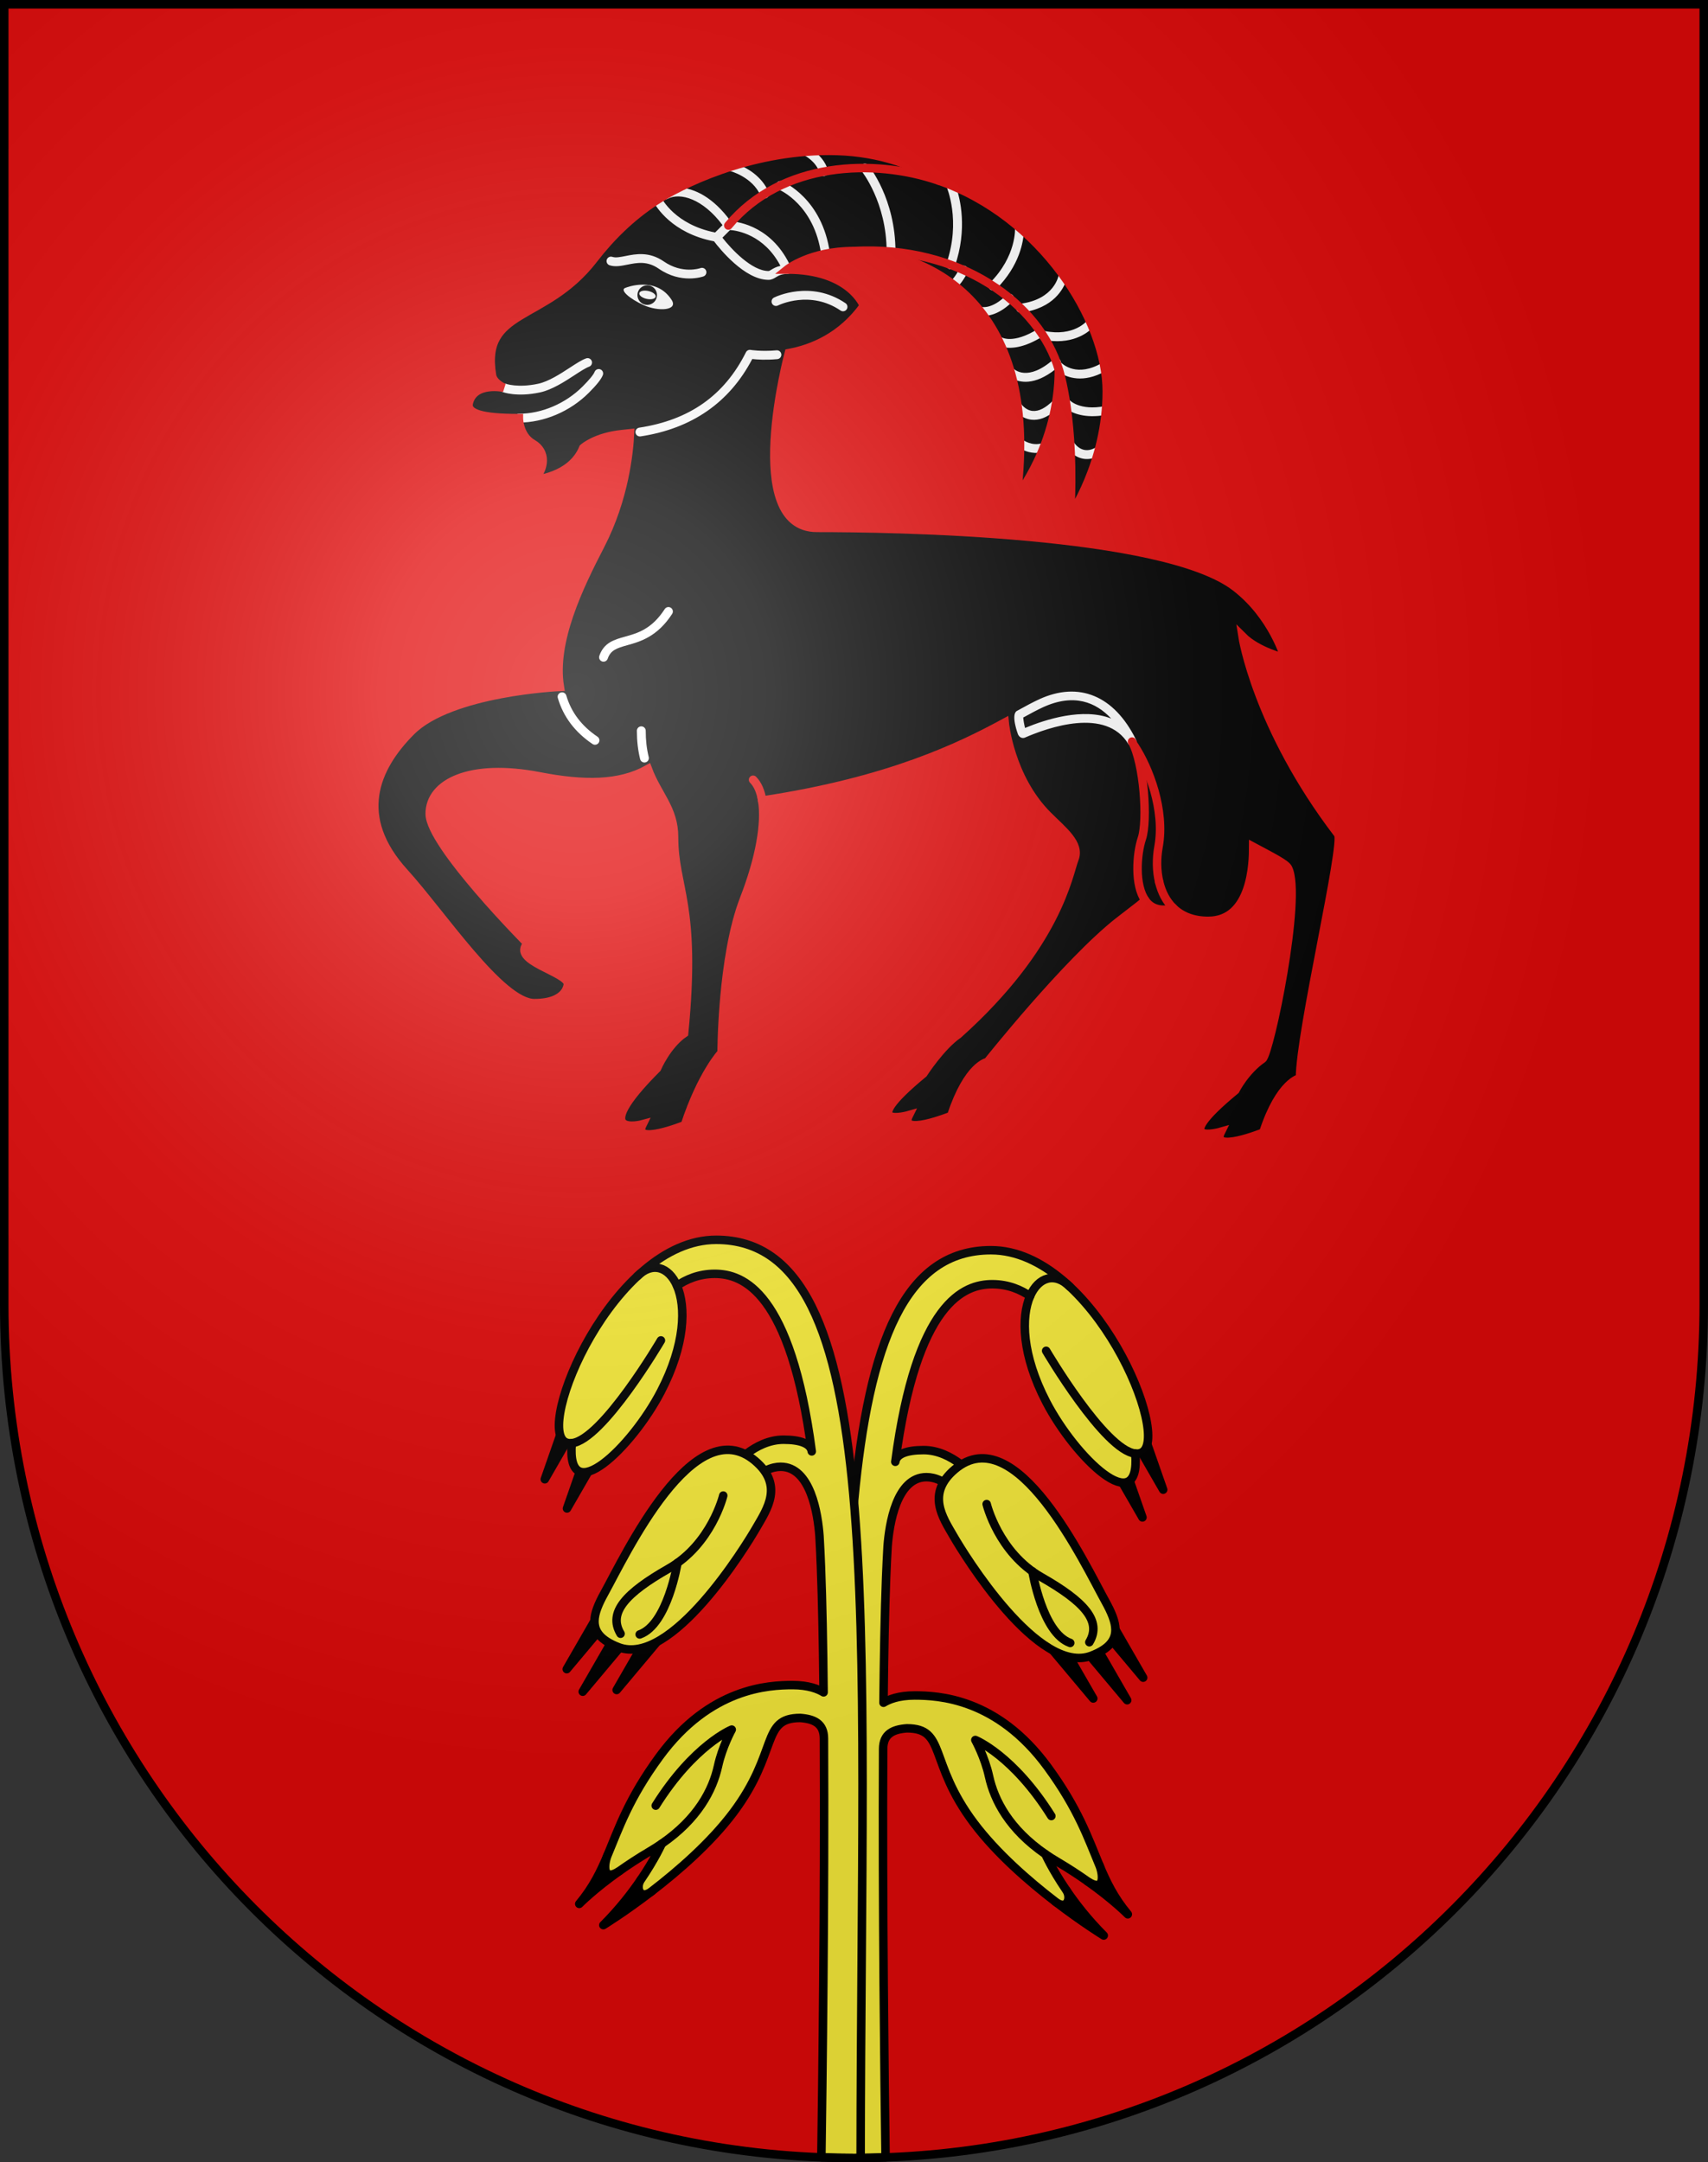
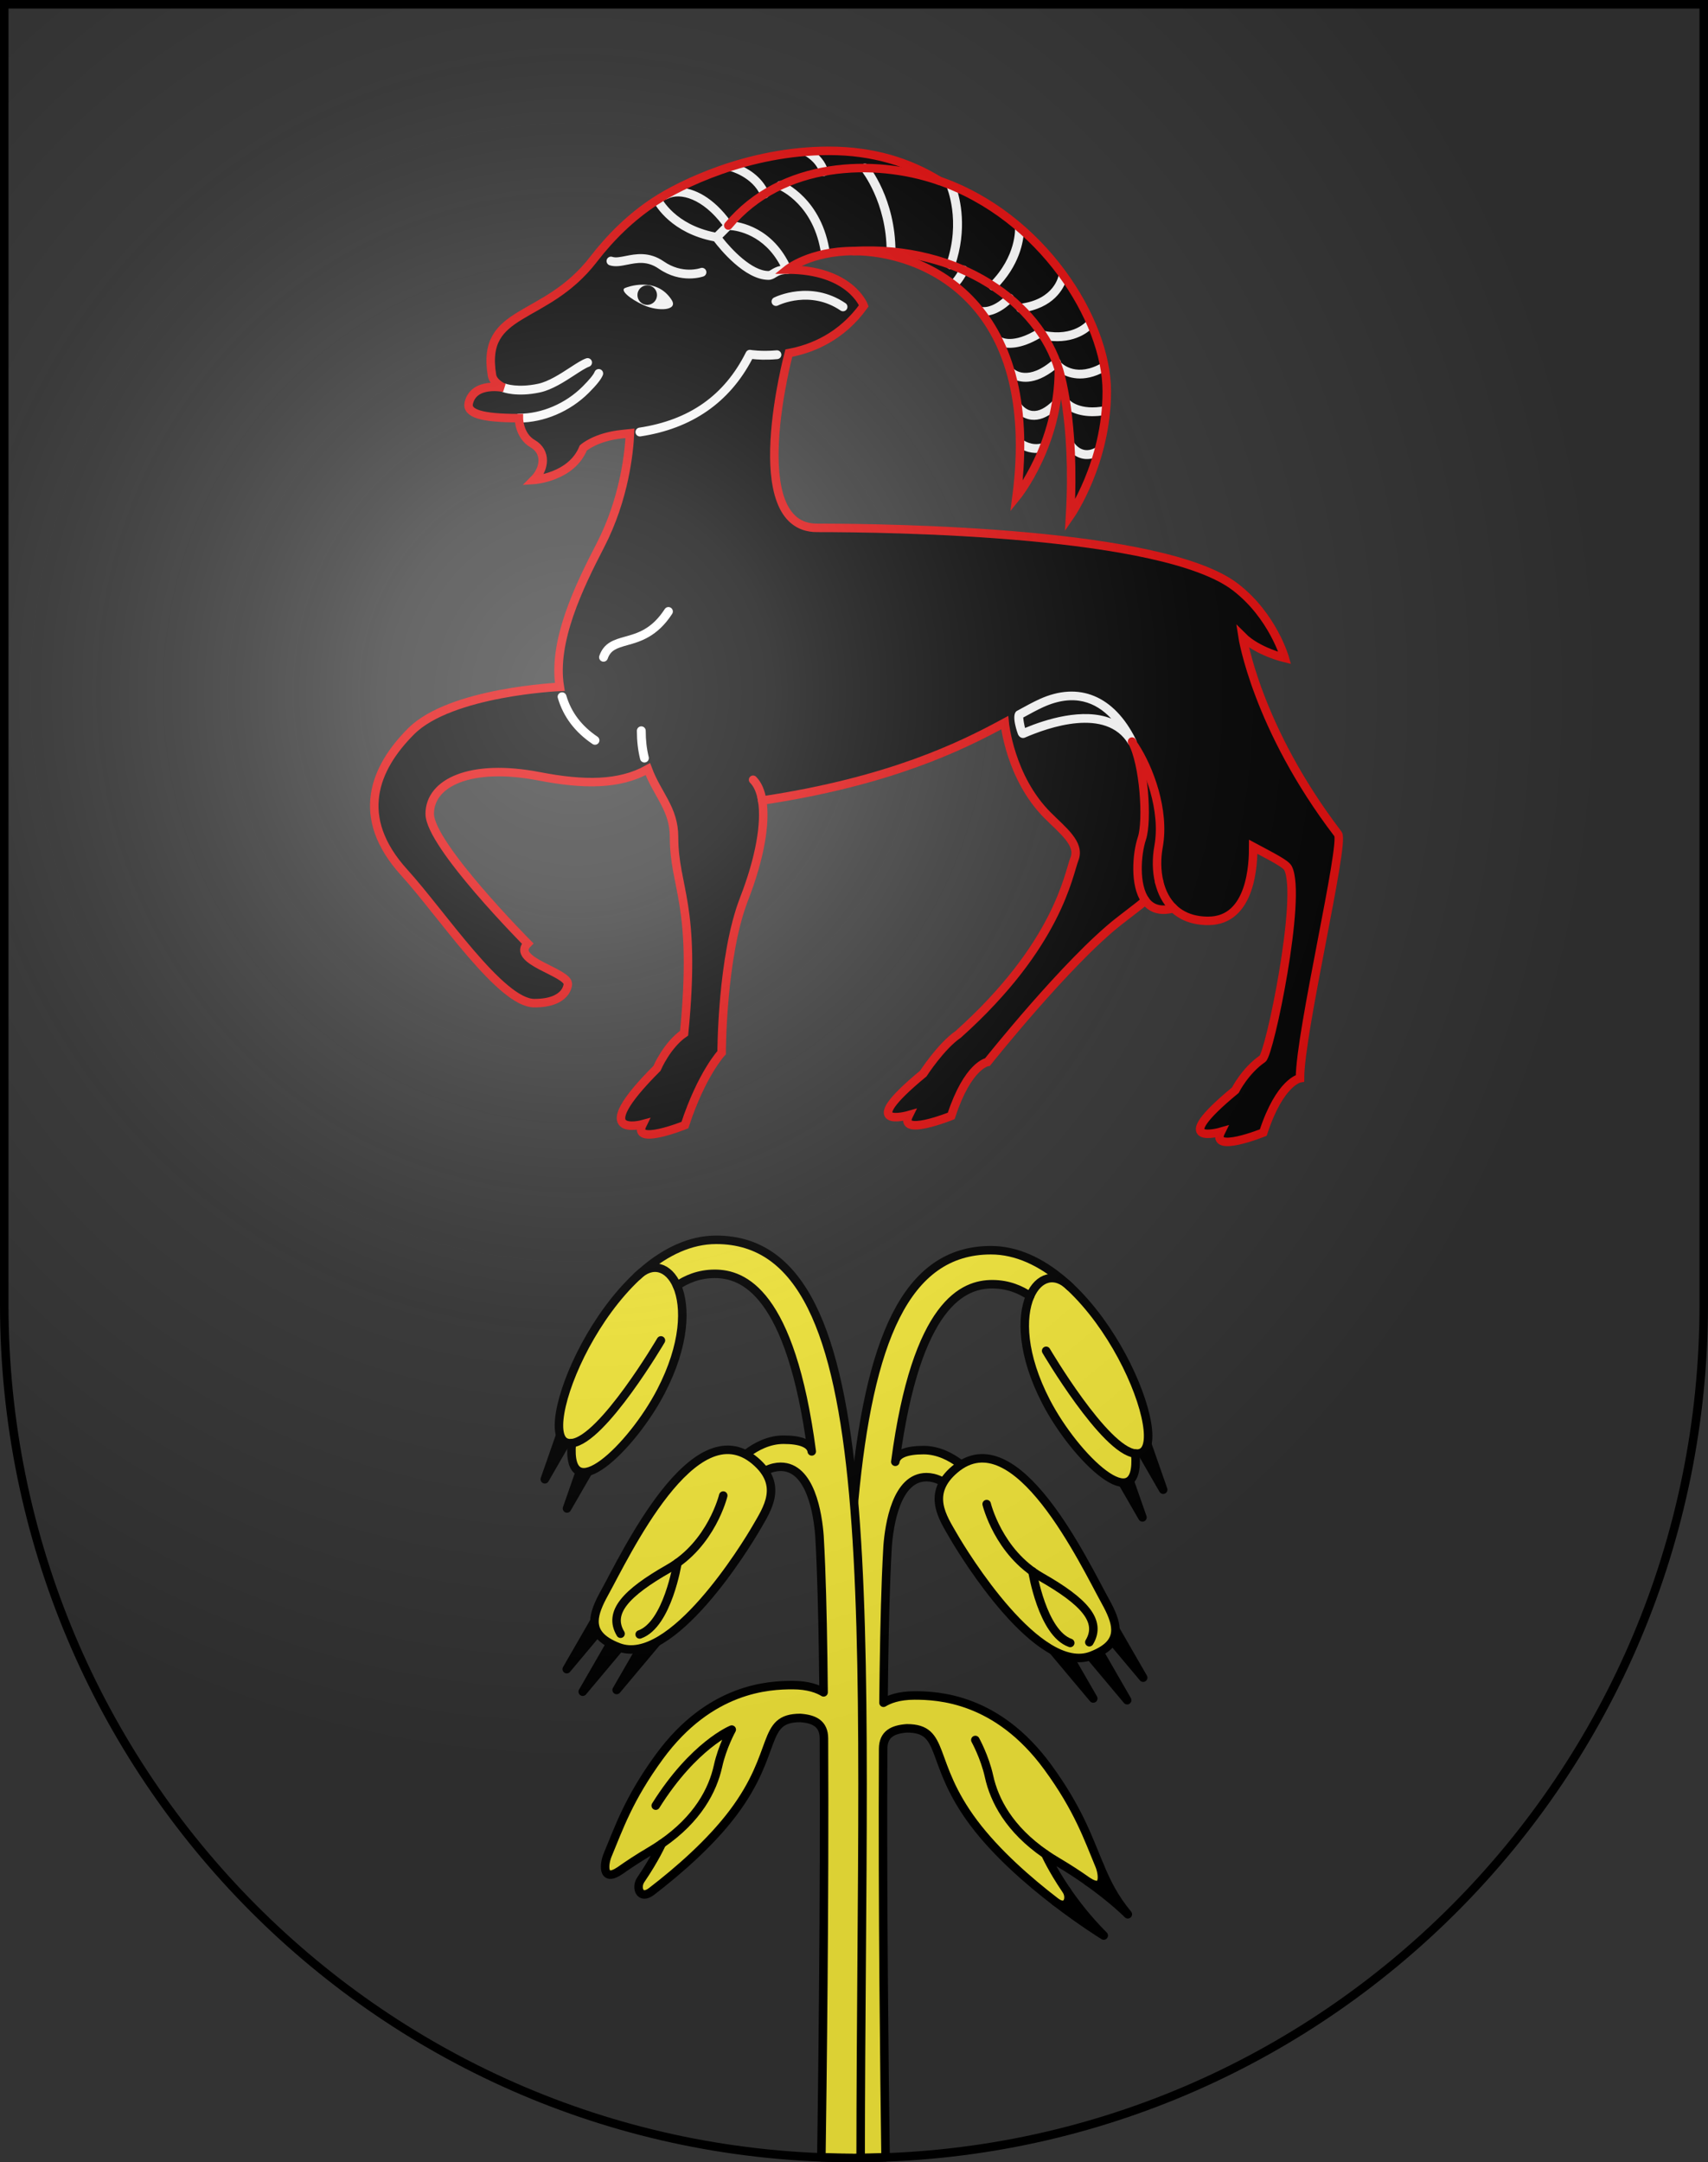
<svg xmlns="http://www.w3.org/2000/svg" xmlns:ns1="http://sodipodi.sourceforge.net/DTD/sodipodi-0.dtd" xmlns:ns2="http://www.inkscape.org/namespaces/inkscape" xmlns:xlink="http://www.w3.org/1999/xlink" height="763" width="603" version="1.0" id="svg20" ns1:version="0.32" ns2:version="0.46" ns1:docname="Bidogno-coat_of_arms.svg" ns1:docbase="C:\Documents and Settings\Steve\Bureau\Blason Villages Suisse pour Wikipédia (par Delta-9)" ns2:output_extension="org.inkscape.output.svg.inkscape">
  <rect width="100%" height="100%" fill="#333333" stroke="none" />
  <defs id="defs29">
    <ns2:perspective ns1:type="inkscape:persp3d" ns2:vp_x="0 : 381.5 : 1" ns2:vp_y="0 : 1000 : 0" ns2:vp_z="603 : 381.5 : 1" ns2:persp3d-origin="301.5 : 254.33333 : 1" id="perspective28" />
    <linearGradient id="linearGradient2893">
      <stop style="stop-color:#ffffff;stop-opacity:0.314;" offset="0" id="stop2895" />
      <stop id="stop2897" offset="0.19" style="stop-color:#ffffff;stop-opacity:0.251;" />
      <stop style="stop-color:#6b6b6b;stop-opacity:0.125;" offset="0.6" id="stop2901" />
      <stop style="stop-color:#000000;stop-opacity:0.125;" offset="1" id="stop2899" />
    </linearGradient>
    <linearGradient id="linearGradient2955">
      <stop style="stop-color:white;stop-opacity:0;" offset="0" id="stop2965" />
      <stop style="stop-color:black;stop-opacity:0.646;" offset="1" id="stop2959" />
    </linearGradient>
    <radialGradient ns2:collect="always" xlink:href="#linearGradient2893" id="radialGradient3236" gradientUnits="userSpaceOnUse" gradientTransform="matrix(1.215,1.531577e-24,1.464684e-23,1.267,-839.192,-490.489)" cx="858.042" cy="579.933" fx="858.042" fy="579.933" r="300" />
    <ns2:perspective id="perspective2623" ns2:persp3d-origin="306 : 264 : 1" ns2:vp_z="612 : 396 : 1" ns2:vp_y="0 : 1000 : 0" ns2:vp_x="0 : 396 : 1" ns1:type="inkscape:persp3d" />
  </defs>
  <ns1:namedview ns2:window-height="691" ns2:window-width="939" ns2:pageshadow="2" ns2:pageopacity="0.0" guidetolerance="10.0" gridtolerance="10.0" objecttolerance="10.0" borderopacity="1.0" bordercolor="#666666" pagecolor="#ffffff" id="base" ns2:zoom="0.47556401" ns2:cx="325.16414" ns2:cy="387.10017" ns2:window-x="78" ns2:window-y="51" ns2:current-layer="layer2" showgrid="false" showguides="true" ns2:guide-bbox="true">
    <ns1:guide orientation="horizontal" position="761.5" id="guide1885" />
    <ns1:guide orientation="vertical" position="1.5" id="guide1887" />
    <ns1:guide orientation="horizontal" position="1.5" id="guide1889" />
    <ns1:guide orientation="vertical" position="601.5" id="guide1891" />
    <ns1:guide orientation="vertical" position="301.501" id="guide1893" />
  </ns1:namedview>
  <desc id="desc22">Coat of Arms of Canton of Freiburg (Fribourg)</desc>
  <g ns2:groupmode="layer" id="layer1" ns2:label="Fond écu" style="opacity:1" ns1:insensitive="true">
-     <path id="path1899" d="M 1.5,1.5 L 1.5,460.368 C 1.5,626.678 135.815,761.5 301.5,761.5 C 467.185,761.5 601.5,626.678 601.5,460.368 L 601.5,1.5 L 1.5,1.5 z " style="fill:#e20909;fill-opacity:1" />
-   </g>
+     </g>
  <g ns2:groupmode="layer" id="layer2" ns2:label="Meubles" style="opacity:1" ns1:insensitive="true">
    <path id="path2542" d="M 192.337,522 L 199.837,509 L 199.837,505.5 L 197.775,506.438 L 192.337,522 z M 205.61,516.738 L 200.172,532.301 L 207.672,519.301 L 207.672,515.801 L 205.61,516.738 z" style="stroke:#000000;stroke-width:3;stroke-linecap:round;stroke-linejoin:round" />
    <path id="path2544" d="M 405.217,510.105 L 403.155,509.167 L 403.155,512.667 L 410.655,525.667 L 405.217,510.105 z M 395.837,518.952 L 395.837,522.452 L 403.337,535.452 L 397.899,519.889 L 395.837,518.952 z" style="stroke:#000000;stroke-width:3;stroke-linecap:round;stroke-linejoin:round" />
    <path id="path2546" d="M 209.879,572.021 L 200.087,589 L 214.337,572.021 L 209.879,572.021 z M 215.524,579.978 L 205.732,596.957 L 219.982,579.978 L 215.524,579.978 z M 227.498,579.375 L 217.706,596.354 L 231.956,579.375 L 227.498,579.375 z" style="stroke:#000000;stroke-width:3;stroke-linecap:round;stroke-linejoin:round" />
    <path id="path2548" d="M 389.337,575.021 L 403.587,592 L 393.795,575.021 L 389.337,575.021 z M 383.691,582.978 L 397.941,599.957 L 388.149,582.978 L 383.691,582.978 z M 371.718,582.375 L 385.968,599.354 L 376.176,582.375 L 371.718,582.375 z" style="stroke:#000000;stroke-width:3;stroke-linecap:round;stroke-linejoin:round" />
-     <path id="path2550" d="M 226.255,663.284 C 226.259,663.278 226.261,663.273 226.265,663.267 C 222.997,668.069 218.606,673.73 213.004,679.332 C 213.004,679.332 220.555,674.706 230.111,667.365 C 225.866,670.688 224.347,666 226.255,663.284 z M 218.814,660.135 C 212.385,664.436 213.236,657.547 214.572,654.459 C 214.573,654.457 214.573,654.454 214.574,654.452 C 212.066,660.447 209.395,665.963 204.503,671.833 C 204.503,671.833 209.581,666.661 218.817,660.133 C 218.817,660.133 218.816,660.134 218.814,660.135 z" style="stroke:#000000;stroke-width:3;stroke-linecap:round;stroke-linejoin:round" />
    <path id="path2552" d="M 372.563,671.032 C 382.12,678.373 389.67,682.999 389.67,682.999 C 384.067,677.396 379.676,671.735 376.408,666.934 C 376.412,666.94 376.415,666.945 376.419,666.951 C 378.327,669.666 376.808,674.354 372.563,671.032 z M 383.855,663.799 C 393.091,670.327 398.169,675.499 398.169,675.499 C 393.276,669.629 390.606,664.113 388.098,658.118 C 388.099,658.12 388.1,658.123 388.101,658.125 C 389.436,661.213 390.288,668.102 383.859,663.801 C 383.857,663.8 383.856,663.799 383.855,663.799 z" style="stroke:#000000;stroke-width:3;stroke-linecap:round;stroke-linejoin:round" />
    <path id="path2556" d="M 349.837,441.168 C 289.305,441.168 298.524,570.631 298.829,761.466 C 299.72,761.474 300.607,761.5 301.5,761.5 C 305.233,761.5 308.944,761.407 312.645,761.271 C 312.27,734.576 311.503,671.229 311.789,617.161 C 311.792,611.846 315.276,610.245 320.167,609.885 C 334.12,609.896 327.678,621.842 343.838,643.332 C 351.85,653.987 363.175,663.82 372.564,671.032 C 376.809,674.354 378.329,669.666 376.42,666.95 C 376.416,666.944 376.413,666.939 376.409,666.933 C 371.414,659.593 369.051,654.266 369.051,654.266 C 370.396,655.194 371.822,656.106 373.338,656.998 C 377.279,659.321 380.795,661.634 383.857,663.798 C 383.858,663.798 383.859,663.799 383.861,663.8 C 390.29,668.101 389.438,661.212 388.103,658.124 C 388.102,658.122 388.101,658.119 388.1,658.117 C 384.2,648.794 380.692,638.308 369.838,623.498 C 352.005,599.164 331.171,598.29 322.838,598.29 L 322.836,598.292 C 317.286,598.292 313.849,599.669 311.911,600.855 C 312.078,584.146 312.371,568.898 312.838,556.667 C 312.983,552.866 313.16,549.219 313.363,545.689 C 313.93,538.002 316.463,521.257 327.075,521.257 C 330.098,521.257 333.663,522.616 337.838,526.791 L 344.004,521.333 C 344.004,521.333 336.422,511.707 326.046,511.707 C 320.17,511.707 316.485,513.05 316.086,515.832 C 323.544,459.443 340.36,453.166 350.338,453.166 C 356.075,453.166 360.556,455.218 363.669,457.365 C 360.447,464.778 360.765,478.148 369.338,494.666 C 379.588,514.416 402.776,536.674 400.814,512.921 C 401.536,512.994 402.213,512.916 402.838,512.666 C 413.998,508.203 386.337,441.168 349.837,441.168 z" style="fill:#fcef3c;stroke:#000000;stroke-width:3;stroke-linecap:round;stroke-linejoin:round" />
    <path id="path2558" d="M 252.837,437.5 C 216.337,437.5 188.676,504.535 199.837,509 C 200.462,509.25 201.14,509.328 201.861,509.255 C 199.899,533.008 223.087,510.75 233.337,491 C 241.91,474.482 242.228,461.112 239.005,453.699 C 242.119,451.552 246.599,449.5 252.337,449.5 C 262.314,449.5 279.13,455.777 286.588,512.166 C 286.189,509.384 282.504,508.041 276.629,508.041 C 266.253,508.041 258.671,517.667 258.671,517.667 L 264.838,523.125 C 269.013,518.95 272.577,517.591 275.601,517.591 C 286.213,517.591 288.745,534.336 289.313,542.023 C 289.516,545.552 289.693,549.2 289.838,553.001 C 290.305,565.231 290.597,580.48 290.764,597.189 C 288.827,596.003 285.388,594.626 279.838,594.626 C 271.505,594.626 250.671,595.5 232.838,619.834 C 221.984,634.645 218.477,645.13 214.576,654.453 C 214.575,654.455 214.575,654.458 214.574,654.46 C 213.239,657.548 212.387,664.437 218.816,660.136 C 218.817,660.135 218.818,660.134 218.82,660.134 C 221.881,657.97 225.397,655.657 229.339,653.334 C 230.854,652.441 232.281,651.529 233.626,650.602 C 233.626,650.602 231.263,655.929 226.267,663.269 C 226.263,663.275 226.261,663.28 226.257,663.286 C 224.349,666.002 225.868,670.69 230.113,667.368 C 239.502,660.156 250.827,650.323 258.839,639.668 C 275.006,618.168 268.55,606.221 282.527,606.221 C 287.408,606.583 290.883,608.187 290.887,613.495 C 291.186,670.22 290.328,737.147 289.979,761.26 C 293.804,761.405 297.642,761.502 301.502,761.502 C 302.285,761.502 303.062,761.479 303.843,761.473 C 304.031,568.632 313.755,437.5 252.837,437.5 z" style="fill:#fcef3c;stroke:#000000;stroke-width:3;stroke-linecap:round;stroke-linejoin:round" />
    <path id="path2560" d="M 266.587,515.5 C 276.698,524.076 270.837,532.5 267.087,539 C 263.337,545.5 237.006,588.463 218.337,581.25 C 212.1,578.84 209.827,575.769 209.879,572.021 C 209.919,569.16 211.315,565.904 213.337,562.25 C 220.814,548.737 244.978,497.171 266.587,515.5 z" style="fill:#fcef3c;stroke:#000000;stroke-width:3;stroke-linecap:round;stroke-linejoin:round" />
    <path id="path2562" d="M 337.087,518.5 C 326.976,527.076 332.837,535.5 336.587,542 C 340.337,548.5 366.668,591.463 385.337,584.25 C 391.574,581.84 393.847,578.769 393.795,575.021 C 393.755,572.16 392.358,568.904 390.337,565.25 C 382.859,551.737 358.695,500.171 337.087,518.5 z" style="fill:#fcef3c;stroke:#000000;stroke-width:3;stroke-linecap:round;stroke-linejoin:round" />
    <path id="path2566" d="M 201.861,509.255 C 212.683,508.156 233.337,473 233.337,473" style="fill:none;stroke:#000000;stroke-width:3;stroke-linecap:round;stroke-linejoin:round" />
    <path id="path2568" d="M 400.813,512.923 C 389.992,511.824 369.337,476.668 369.337,476.668" style="fill:none;stroke:#000000;stroke-width:3;stroke-linecap:round;stroke-linejoin:round" />
    <path id="path2570" d="M 224.959,450.382 C 230.204,445.138 236.072,446.949 239.005,453.699" style="fill:none;stroke:#000000;stroke-width:3;stroke-linecap:round;stroke-linejoin:round" />
    <path id="path2572" d="M 377.715,454.05 C 372.47,448.806 366.602,450.617 363.668,457.367" style="fill:none;stroke:#000000;stroke-width:3;stroke-linecap:round;stroke-linejoin:round" />
    <path id="path2574" d="M 255.337,527.75 C 255.337,527.75 251.212,544.875 236.087,553.5 C 220.962,562.125 214.587,569 219.087,576.5" style="fill:none;stroke:#000000;stroke-width:3;stroke-linecap:round;stroke-linejoin:round" />
    <path id="path2576" d="M 239.168,551.519 C 239.168,551.519 235.692,573.29 225.837,576.75" style="fill:none;stroke:#000000;stroke-width:3;stroke-linecap:round;stroke-linejoin:round" />
    <path id="path2578" d="M 348.337,530.75 C 348.337,530.75 352.462,547.875 367.587,556.5 C 382.712,565.125 389.087,572 384.587,579.5" style="fill:none;stroke:#000000;stroke-width:3;stroke-linecap:round;stroke-linejoin:round" />
    <path id="path2580" d="M 364.506,554.519 C 364.506,554.519 367.982,576.29 377.837,579.75" style="fill:none;stroke:#000000;stroke-width:3;stroke-linecap:round;stroke-linejoin:round" />
    <path id="path2582" d="M 233.624,650.601 C 246.331,641.838 251.63,631.703 253.504,623.167 C 255.004,616.333 258.337,610.333 258.337,610.333 C 258.337,610.333 245.003,615.665 231.504,637.166" style="fill:none;stroke:#000000;stroke-width:3;stroke-linecap:round;stroke-linejoin:round" />
-     <path id="path2584" d="M 369.05,654.267 C 356.343,645.504 351.043,635.369 349.17,626.833 C 347.67,619.999 344.337,613.999 344.337,613.999 C 344.337,613.999 357.671,619.331 371.17,640.832" style="fill:none;stroke:#000000;stroke-width:3;stroke-linecap:round;stroke-linejoin:round" />
+     <path id="path2584" d="M 369.05,654.267 C 356.343,645.504 351.043,635.369 349.17,626.833 C 347.67,619.999 344.337,613.999 344.337,613.999 " style="fill:none;stroke:#000000;stroke-width:3;stroke-linecap:round;stroke-linejoin:round" />
    <path d="M 414.281,320.513 C 417.139,323.246 421.153,324.954 426.541,324.954 C 442.044,324.954 442.444,304.214 442.444,298.813 C 449.074,302.373 453.904,304.751 454.728,306.35 C 459.806,316.225 448.246,371.887 445.707,373.625 C 439.615,377.799 436.123,384.712 436.123,384.712 C 411.477,405.032 431.05,399.371 431.05,399.371 C 427.104,407.263 445.99,399.652 445.99,399.652 C 451.909,381.611 458.956,380.484 458.956,380.484 C 458.956,364.135 474.835,297.518 472.393,294.324 C 443.582,256.641 438.661,224.606 438.661,224.606 C 444.016,229.962 453.601,232.217 453.601,232.217 C 453.601,232.217 449.373,217.278 436.123,207.13 C 410.61,187.587 314.916,186.271 288.42,186.271 C 261.923,186.271 278.491,124.604 278.491,124.604 C 286.716,123.097 297.068,118.877 304.958,107.91 C 304.958,107.91 300.26,95.131 277.897,95.131 C 277.897,95.131 285.977,88.588 301.386,88.588 C 325.253,88.588 367.908,105.373 358.889,175.278 C 358.889,175.278 373.828,156.956 373.828,130.46 C 373.828,130.46 379.747,148.218 377.774,182.043 C 377.774,182.043 390.741,163.439 390.741,138.07 C 390.741,112.834 367.634,76.256 331.493,63.76 C 321.057,57.324 308.301,53.225 292.647,53.225 C 263.896,53.225 239.911,65.37 231.368,70.96 C 222.825,76.55 215.716,83.502 209.494,91.561 C 192.298,113.829 169.707,108.525 173.695,132.434 C 174.165,135.252 177.924,136.85 177.924,136.85 C 177.924,136.85 167.412,134.549 165.522,142.112 C 164.582,145.87 169.843,147.561 183.186,147.561 C 183.186,147.561 183.186,153.762 188.073,156.581 C 192.958,159.4 192.489,165.32 188.448,169.36 C 188.448,169.36 201.696,168.514 205.925,158.085 C 205.925,158.085 210.247,154.139 219.643,153.199 C 220.464,153.117 221.39,153.026 222.405,152.912 C 222.132,159.107 220.581,175.783 211.938,192.473 C 204.445,206.943 194.998,226.386 197.641,242.377 C 197.641,242.377 159.143,244.053 145.149,258.048 C 132.211,270.986 124.933,288.31 142.691,307.854 C 155.917,322.409 176.798,353.988 188.637,353.988 C 200.476,353.988 200.476,347.222 200.476,347.222 C 200.476,342.994 180.173,339.039 186.277,332.936 C 186.277,332.936 151.711,298.175 151.711,287.182 C 151.711,276.189 166.117,269.262 190.328,273.934 C 206.13,276.984 218.659,277.034 228.722,271.404 C 232.095,280.446 237.965,285.355 237.965,295.357 C 237.965,313.519 246.029,318.805 241.519,364.594 C 235.427,368.768 231.935,376.996 231.935,376.996 C 206.707,402.224 226.862,396.727 226.862,396.727 C 222.915,404.619 241.801,397.009 241.801,397.009 C 247.72,378.968 254.767,371.452 254.767,371.452 C 254.767,371.452 254.784,337.543 262.676,317.248 C 268.295,302.801 270.389,290.449 269.096,282.498 C 314.134,275.71 339.254,263.397 354.697,255.01 C 354.697,255.01 356.494,274.356 369.883,287.745 C 375.239,293.101 381.441,297.752 379.326,303.108 C 377.211,308.463 373.547,333.409 338.312,364.979 C 332.22,369.153 325.957,378.838 325.957,378.838 C 301.31,399.159 320.884,393.496 320.884,393.496 C 316.938,401.389 335.822,393.779 335.822,393.779 C 341.742,375.738 348.648,374.752 348.648,374.752 C 348.648,374.752 376.697,339.497 394.969,325.141 C 398.561,322.32 401.853,319.913 404.363,317.796 C 406.26,320.449 409.394,321.824 414.281,320.513 z" id="path2588" />
    <path style="fill:#ffffff;stroke:#ffffff;stroke-width:2;display:none" display="none" d="M 367.566,248.157 C 364.67,249.485 361.246,251.417 357.067,253.716 L 357.067,253.716 C 357.067,253.716 355.506,258.431 362.836,256.74 C 370.164,255.049 384.206,249.736 395.506,253.895 C 390.104,246.582 379.293,242.781 367.566,248.157 z" id="path2590" />
    <path style="fill:#ffffff" d="M 212.822,132.374 C 213.145,131.575 212.759,130.665 211.96,130.344 C 211.162,130.021 210.252,130.407 209.931,131.206 C 209.511,132.246 208.076,133.995 205.667,136.404 C 199.658,142.413 191.253,146 183.186,146 C 182.325,146 181.627,146.698 181.627,147.56 C 181.627,148.422 182.325,149.12 183.186,149.12 C 192.063,149.12 201.291,145.191 207.873,138.61 C 210.694,135.788 212.22,133.865 212.822,132.374 z M 210.929,259.955 C 205.353,256.209 201.653,251.323 199.93,245.434 C 199.688,244.607 198.822,244.133 197.996,244.375 C 197.169,244.617 196.695,245.482 196.936,246.309 C 198.869,252.917 202.991,258.379 209.189,262.543 C 209.904,263.023 210.873,262.833 211.353,262.118 C 211.833,261.404 211.643,260.436 210.929,259.955 z M 298.503,106.994 C 286.237,98.685 273.777,104.748 273.253,105.011 C 272.484,105.396 272.173,106.33 272.556,107.1 C 272.939,107.87 273.875,108.183 274.645,107.803 C 275.105,107.575 286.031,102.313 296.753,109.576 C 297.466,110.059 298.436,109.872 298.919,109.16 C 299.403,108.446 299.216,107.477 298.503,106.994 z M 236.84,214.466 C 236.117,213.997 235.152,214.203 234.683,214.925 C 230.069,222.039 225.081,223.429 220.681,224.656 C 216.846,225.726 213.223,226.736 211.593,231.421 C 211.31,232.234 211.738,233.122 212.554,233.406 C 213.367,233.689 214.255,233.262 214.539,232.445 C 215.584,229.441 217.651,228.738 221.519,227.66 C 225.961,226.421 232.045,224.725 237.301,216.622 C 237.768,215.9 237.562,214.935 236.84,214.466 z M 274.15,123.623 C 268.794,124.108 265.046,123.48 265.009,123.473 C 264.331,123.357 263.656,123.698 263.348,124.312 C 255.748,139.512 243.427,148.212 225.68,150.91 C 224.829,151.039 224.243,151.834 224.373,152.686 C 224.503,153.538 225.297,154.123 226.149,153.993 C 244.308,151.233 257.543,142.02 265.577,126.688 C 267.136,126.866 270.283,127.104 274.431,126.729 C 275.289,126.65 275.921,125.893 275.843,125.035 C 275.765,124.177 275.008,123.545 274.15,123.623 z M 215.203,93.603 C 217.16,94.255 219.249,93.839 221.461,93.398 C 224.918,92.708 228.493,91.995 232.566,94.816 C 240.465,100.283 248.04,97.652 248.358,97.537 C 249.166,97.246 249.584,96.358 249.296,95.549 C 249.009,94.74 248.118,94.317 247.308,94.6 C 247.048,94.691 240.877,96.775 234.342,92.25 C 229.181,88.677 224.366,89.637 220.851,90.338 C 218.978,90.712 217.361,91.034 216.189,90.644 C 215.372,90.372 214.49,90.812 214.216,91.63 C 213.944,92.448 214.385,93.329 215.203,93.603 z M 401.058,261 C 401.037,260.958 401.014,260.923 400.993,260.88 C 400.993,260.88 400.991,260.876 400.99,260.875 C 393.332,245.479 380.922,240.321 366.917,246.739 C 364.611,247.796 361.978,249.23 359.023,250.857 C 356.743,252.112 359.375,259.092 359.408,259.159 C 360.105,260.578 361.264,260.534 361.838,260.284 C 370.184,256.642 390.445,249.568 398.329,262.502 C 398.419,262.649 398.558,262.735 398.683,262.84 C 398.754,262.901 398.802,262.985 398.882,263.03 C 399.117,263.167 399.382,263.245 399.654,263.247 C 399.888,263.248 400.127,263.199 400.351,263.088 C 400.372,263.077 400.381,263.052 400.403,263.041 C 400.424,263.029 400.45,263.035 400.471,263.021 C 400.618,262.932 400.704,262.792 400.811,262.667 C 400.871,262.596 400.955,262.548 401.001,262.468 C 401.138,262.232 401.216,261.968 401.217,261.696 C 401.217,261.694 401.22,261.691 401.22,261.689 C 401.22,261.457 401.168,261.221 401.058,261 z M 361.89,256.879 C 361.587,255.761 361.307,254.109 361.248,253.198 C 363.842,251.773 366.201,250.498 368.216,249.575 C 379.194,244.544 386.93,247.827 392.299,253.56 C 382.365,249.629 369.137,253.864 361.89,256.879 z M 190.654,138.467 C 194.892,137.559 199.32,134.676 202.878,132.36 C 204.884,131.054 206.779,129.82 207.967,129.403 C 208.78,129.118 209.207,128.228 208.923,127.415 C 208.638,126.602 207.748,126.175 206.935,126.46 C 205.392,127.002 203.438,128.273 201.177,129.745 C 197.834,131.921 193.674,134.629 190,135.416 C 182.747,136.971 178.533,135.411 178.491,135.394 C 177.69,135.088 176.787,135.485 176.476,136.284 C 176.165,137.083 176.552,137.981 177.351,138.298 C 177.553,138.378 182.395,140.237 190.654,138.467 z M 227.967,257.868 C 227.967,257.007 227.269,256.309 226.407,256.309 C 225.545,256.309 224.847,257.007 224.847,257.868 C 224.847,261.47 225.224,264.746 225.999,267.884 C 226.205,268.72 227.051,269.23 227.887,269.024 C 228.723,268.817 229.233,267.972 229.027,267.136 C 228.313,264.246 227.967,261.215 227.967,257.868 z M 351.668,102.044 C 360.073,93.64 361.325,85.044 361.469,81.649 C 360.569,80.843 359.655,80.047 358.719,79.271 C 358.464,79.572 358.323,79.968 358.353,80.392 C 358.36,80.491 358.956,90.347 349.463,99.838 C 348.854,100.446 348.854,101.434 349.463,102.043 C 350.072,102.652 351.059,102.653 351.668,102.044 z M 379.176,156.146 C 378.862,155.645 378.308,155.389 377.755,155.423 C 377.843,156.741 377.92,158.108 377.982,159.527 C 378.899,160.403 380.236,161.364 381.963,161.777 C 383.685,162.189 385.456,161.986 387.245,161.195 C 387.592,160.043 387.924,158.854 388.237,157.628 C 387.838,157.522 387.398,157.57 387.018,157.803 C 382.25,160.737 379.478,156.625 379.176,156.146 z M 390.556,143.284 C 390.42,143.274 390.281,143.274 390.141,143.302 C 381.124,145.049 377.653,141.252 377.51,141.09 C 377.141,140.673 376.597,140.5 376.082,140.582 C 376.277,141.754 376.47,143.036 376.657,144.407 C 378.737,145.827 383.063,147.718 390.271,146.437 C 390.386,145.401 390.481,144.35 390.556,143.284 z M 358.754,108.943 C 358.86,109.797 359.64,110.403 360.495,110.296 C 372.003,108.853 375.525,101.812 376.528,98.725 C 375.85,97.748 375.147,96.78 374.425,95.818 C 374.1,96.058 373.866,96.422 373.804,96.853 C 373.752,97.212 372.396,105.66 360.106,107.202 C 359.252,107.309 358.646,108.089 358.754,108.943 z M 257.651,60.311 C 257.731,60.331 265.65,62.381 268.53,69.067 C 268.871,69.859 269.788,70.223 270.579,69.882 C 271.371,69.541 271.736,68.624 271.394,67.833 C 268.901,62.046 263.584,59.21 260.577,58.016 C 259.201,58.421 257.857,58.843 256.547,59.276 C 256.708,59.77 257.109,60.175 257.651,60.311 z M 274.923,66.873 C 275.434,67.088 287.471,72.325 289.91,89.777 C 289.916,89.823 289.931,89.865 289.942,89.909 C 290.903,89.678 291.915,89.466 292.989,89.284 C 290.273,70.041 276.695,64.229 276.117,63.991 C 275.322,63.663 274.413,64.041 274.084,64.835 C 273.754,65.629 274.131,66.54 274.923,66.873 z M 284.114,54.913 C 284.155,54.934 288.194,57.03 289.33,60.986 C 289.568,61.814 290.432,62.292 291.26,62.055 C 292.088,61.817 292.566,60.952 292.328,60.125 C 291.389,56.857 289.096,54.62 287.428,53.358 C 286.027,53.428 284.644,53.532 283.271,53.655 C 283.317,54.174 283.616,54.659 284.114,54.913 z M 357.514,104.141 C 356.905,103.532 355.918,103.532 355.309,104.141 C 350.231,109.219 346.625,108.346 346.474,108.306 C 345.968,108.174 345.451,108.305 345.072,108.615 C 345.841,109.533 346.59,110.49 347.316,111.486 C 349.397,111.471 353.158,110.703 357.514,106.347 C 358.123,105.737 358.123,104.75 357.514,104.141 z M 373.035,141.006 C 372.561,140.933 372.063,141.052 371.698,141.418 C 369.105,144.011 366.695,145.219 364.536,145.008 C 362.051,144.765 360.598,142.636 360.583,142.614 C 360.239,142.1 359.64,141.86 359.064,141.94 C 359.261,143.288 359.436,144.663 359.581,146.075 C 360.625,146.963 362.167,147.896 364.18,148.107 C 366.825,148.383 369.555,147.346 372.319,145.056 C 372.59,143.739 372.829,142.388 373.035,141.006 z M 367.021,119.357 C 367.232,119.579 367.508,119.743 367.831,119.81 C 378.388,122.032 384.064,117.37 385.779,115.605 C 385.368,114.607 384.936,113.607 384.476,112.606 C 384.249,112.707 384.042,112.855 383.879,113.062 C 383.689,113.304 379.137,118.897 368.696,116.796 C 368.662,116.717 368.628,116.639 368.581,116.564 C 368.124,115.834 367.162,115.613 366.432,116.069 C 357.593,121.601 353.539,119.015 353.498,118.988 C 353.011,118.662 352.401,118.647 351.908,118.894 C 352.487,120.007 353.043,121.157 353.57,122.346 C 355.889,123.003 360.335,123.245 367.021,119.357 z M 372.588,130.313 C 372.868,130.568 373.281,130.91 373.816,131.276 C 373.819,131.002 373.83,130.734 373.83,130.459 C 373.83,130.459 373.947,130.812 374.137,131.489 C 376.898,133.261 382.434,135.314 390.184,131.011 C 390.028,129.97 389.837,128.918 389.615,127.855 C 389.446,127.887 389.277,127.942 389.119,128.035 C 380.196,133.247 375.199,128.559 374.552,127.888 C 374.541,127.539 374.419,127.191 374.169,126.909 C 373.599,126.263 372.613,126.203 371.967,126.774 C 362.809,134.875 358.096,130.337 357.9,130.139 C 357.48,129.717 356.878,129.6 356.341,129.758 C 356.725,130.995 357.08,132.269 357.41,133.576 C 359.945,134.952 365.144,136.208 372.588,130.313 z M 252.084,85.154 C 254.017,87.704 262.882,98.757 271.32,98.757 C 272.417,98.757 273.225,98.265 273.938,97.831 C 274.86,97.27 275.813,96.69 277.897,96.69 C 277.9,96.69 277.903,96.689 277.906,96.689 C 277.973,96.689 278.041,96.678 278.108,96.668 C 278.145,96.663 278.182,96.663 278.218,96.655 C 278.247,96.649 278.275,96.636 278.304,96.629 C 278.377,96.609 278.449,96.589 278.517,96.56 C 278.519,96.559 278.521,96.559 278.524,96.558 C 278.549,96.547 278.569,96.53 278.593,96.518 C 278.658,96.485 278.723,96.452 278.783,96.411 C 278.822,96.384 278.854,96.352 278.889,96.323 C 278.931,96.289 278.974,96.256 279.012,96.217 C 279.047,96.181 279.076,96.141 279.107,96.102 C 279.139,96.062 279.172,96.024 279.201,95.982 C 279.227,95.941 279.247,95.898 279.269,95.856 C 279.294,95.809 279.32,95.765 279.34,95.715 C 279.359,95.668 279.371,95.618 279.385,95.569 C 279.399,95.522 279.416,95.475 279.425,95.426 C 279.438,95.361 279.441,95.293 279.446,95.226 C 279.447,95.204 279.45,95.181 279.452,95.159 C 278.94,95.145 278.428,95.131 277.896,95.131 C 277.896,95.131 278.347,94.773 279.199,94.236 C 272.867,80.153 261.151,78.298 257.939,78.058 C 251.904,69.741 245.147,66.347 239.73,66.22 C 237.338,67.424 235.27,68.57 233.565,69.591 C 233.986,70.309 234.898,70.576 235.64,70.181 C 240.18,67.761 248.195,70.23 255.078,79.429 L 252.468,82.039 C 238.418,79.278 233.703,70.187 233.507,69.794 C 233.485,69.75 233.456,69.713 233.43,69.672 C 232.67,70.13 231.976,70.563 231.368,70.961 C 231.175,71.087 230.992,71.224 230.8,71.351 C 231.584,72.816 237.177,82.312 252.084,85.154 z M 256.541,81.021 C 256.545,81.023 256.55,81.026 256.555,81.028 C 256.548,81.025 256.542,81.022 256.535,81.019 C 256.537,81.02 256.539,81.02 256.541,81.021 z M 256.036,80.686 C 256.037,80.687 256.038,80.689 256.039,80.691 C 256.036,80.688 256.032,80.687 256.029,80.684 C 256.024,80.679 256.022,80.67 256.016,80.664 C 256.023,80.67 256.029,80.679 256.036,80.686 z M 257.748,81.169 C 260.262,81.357 269.75,82.81 275.528,93.817 C 274.023,94.143 273.036,94.729 272.317,95.167 C 271.823,95.468 271.533,95.638 271.321,95.638 C 265.43,95.638 258.199,87.913 255.045,83.873 C 255.842,83.077 257.074,81.844 257.748,81.169 z M 361.08,155.167 C 360.788,154.94 360.438,154.84 360.095,154.846 C 360.116,155.961 360.119,157.097 360.108,158.247 C 361.515,159.065 364.342,160.299 367.773,159.644 C 368.209,158.611 368.636,157.532 369.053,156.412 C 368.736,156.291 368.379,156.265 368.031,156.374 C 364.238,157.567 361.208,155.264 361.08,155.167 z M 340.823,93.871 C 340.036,93.522 339.115,93.877 338.764,94.663 C 337.509,97.488 335.574,99.356 335.554,99.375 C 335.488,99.438 335.455,99.52 335.403,99.591 C 336.231,100.193 337.049,100.822 337.858,101.482 C 338.407,100.926 340.3,98.888 341.615,95.929 C 341.965,95.142 341.609,94.221 340.823,93.871 z M 304.346,58.1 C 303.68,58.645 303.584,59.628 304.129,60.294 C 304.218,60.403 313.023,71.364 313.023,88.802 C 313.023,89.24 313.205,89.635 313.496,89.917 C 314.017,90.03 314.54,90.148 315.067,90.277 C 315.689,90.072 316.142,89.493 316.142,88.802 C 316.142,70.195 306.931,58.79 306.539,58.314 C 305.992,57.648 305.011,57.554 304.346,58.1 z M 337.096,93.962 C 341.669,80.724 338.918,69.983 337.611,66.164 C 336.48,65.669 335.332,65.199 334.172,64.751 C 334.026,65.125 334.023,65.555 334.197,65.951 C 334.25,66.069 339.346,77.898 334.148,92.943 C 333.867,93.757 334.299,94.646 335.113,94.926 C 335.926,95.208 336.815,94.775 337.096,93.962 z" id="path2592" />
    <path id="path2596" d="M 220.958,101.52 C 220.958,101.52 231.576,97.205 237.119,105.842 C 239.505,109.559 232.506,110.003 227.347,107.72 C 222.461,105.56 218.39,102.186 220.958,101.52 z" style="fill:#ffffff" />
    <circle id="circle2598" r="3.456" cy="104.128" cx="228.497" ns1:cx="228.49699" ns1:cy="104.128" ns1:rx="3.4560001" ns1:ry="3.4560001" />
-     <ellipse id="ellipse2600" ry="1.422" rx="2.945" cy="104.128" cx="228.497" transform="matrix(0.977,0.214,-0.214,0.977,27.627,-46.552)" ns1:cx="228.49699" ns1:cy="104.128" ns1:rx="2.9449999" ns1:ry="1.4220001" style="fill:#ffffff" />
    <path id="path2604" d="M 409.249,311.242 C 408.284,307.26 408.274,302.881 409.017,298.787 C 411.366,285.821 405.591,270.987 400.6,263.356" style="fill:none;stroke:#e20909;stroke-width:3;stroke-linecap:round;stroke-linejoin:round" />
    <path id="path2606" d="M 409.263,311.299 C 410.125,314.859 411.749,318.09 414.282,320.513" style="fill:none;stroke:#e20909;stroke-width:3;stroke-linecap:round;stroke-linejoin:round" />
    <path id="path2608" d="M 399.66,261.69 C 403.924,269.368 405.212,289.626 403.145,295.827 C 401.288,301.394 400.477,312.362 404.363,317.797" style="fill:none;stroke:#e20909;stroke-width:3;stroke-linecap:round;stroke-linejoin:round" />
    <path id="path2610" d="M 269.096,282.5 C 268.573,279.28 267.494,276.781 265.87,275.157" style="fill:none;stroke:#e20909;stroke-width:3;stroke-linecap:round;stroke-linejoin:round" />
    <path id="path2612" d="M 414.281,320.513 C 417.139,323.246 421.153,324.954 426.541,324.954 C 442.044,324.954 442.444,304.214 442.444,298.813 C 449.074,302.373 453.904,304.751 454.728,306.35 C 459.806,316.225 448.246,371.887 445.707,373.625 C 439.615,377.799 436.123,384.712 436.123,384.712 C 411.477,405.032 431.05,399.371 431.05,399.371 C 427.104,407.263 445.99,399.652 445.99,399.652 C 451.909,381.611 458.956,380.484 458.956,380.484 C 458.956,364.135 474.835,297.518 472.393,294.324 C 443.582,256.641 438.661,224.606 438.661,224.606 C 444.016,229.962 453.601,232.217 453.601,232.217 C 453.601,232.217 449.373,217.278 436.123,207.13 C 410.61,187.587 314.916,186.271 288.42,186.271 C 261.923,186.271 278.491,124.604 278.491,124.604 C 286.716,123.097 297.068,118.877 304.958,107.91 C 304.958,107.91 300.26,95.131 277.897,95.131 C 277.897,95.131 285.977,88.588 301.386,88.588 C 325.253,88.588 367.908,105.373 358.889,175.278 C 358.889,175.278 373.828,156.956 373.828,130.46 C 373.828,130.46 379.747,148.218 377.774,182.043 C 377.774,182.043 390.741,163.439 390.741,138.07 C 390.741,112.834 367.634,76.256 331.493,63.76 C 321.057,57.324 308.301,53.225 292.647,53.225 C 263.896,53.225 239.911,65.37 231.368,70.96 C 222.825,76.55 215.716,83.502 209.494,91.561 C 192.298,113.829 169.707,108.525 173.695,132.434 C 174.165,135.252 177.924,136.85 177.924,136.85 C 177.924,136.85 167.412,134.549 165.522,142.112 C 164.582,145.87 169.843,147.561 183.186,147.561 C 183.186,147.561 183.186,153.762 188.073,156.581 C 192.958,159.4 192.489,165.32 188.448,169.36 C 188.448,169.36 201.696,168.514 205.925,158.085 C 205.925,158.085 210.247,154.139 219.643,153.199 C 220.464,153.117 221.39,153.026 222.405,152.912 C 222.132,159.107 220.581,175.783 211.938,192.473 C 204.445,206.943 194.998,226.386 197.641,242.377 C 197.641,242.377 159.143,244.053 145.149,258.048 C 132.211,270.986 124.933,288.31 142.691,307.854 C 155.917,322.409 176.798,353.988 188.637,353.988 C 200.476,353.988 200.476,347.222 200.476,347.222 C 200.476,342.994 180.173,339.039 186.277,332.936 C 186.277,332.936 151.711,298.175 151.711,287.182 C 151.711,276.189 166.117,269.262 190.328,273.934 C 206.13,276.984 218.659,277.034 228.722,271.404 C 232.095,280.446 237.965,285.355 237.965,295.357 C 237.965,313.519 246.029,318.805 241.519,364.594 C 235.427,368.768 231.935,376.996 231.935,376.996 C 206.707,402.224 226.862,396.727 226.862,396.727 C 222.915,404.619 241.801,397.009 241.801,397.009 C 247.72,378.968 254.767,371.452 254.767,371.452 C 254.767,371.452 254.784,337.543 262.676,317.248 C 268.295,302.801 270.389,290.449 269.096,282.498 C 314.134,275.71 339.254,263.397 354.697,255.01 C 354.697,255.01 356.494,274.356 369.883,287.745 C 375.239,293.101 381.441,297.752 379.326,303.108 C 377.211,308.463 373.547,333.409 338.312,364.979 C 332.22,369.153 325.957,378.838 325.957,378.838 C 301.31,399.159 320.884,393.496 320.884,393.496 C 316.938,401.389 335.822,393.779 335.822,393.779 C 341.742,375.738 348.648,374.752 348.648,374.752 C 348.648,374.752 376.697,339.497 394.969,325.141 C 398.561,322.32 401.853,319.913 404.363,317.796 C 406.26,320.449 409.394,321.824 414.281,320.513 z" style="fill:none;stroke:#e20909;stroke-width:3" />
    <path id="path2614" d="M 373.829,130.459 C 366.971,107.156 338.97,86.52 301.387,88.587" style="fill:none;stroke:#e20909;stroke-width:3;stroke-linecap:round;stroke-linejoin:round" />
    <path id="path2616" d="M 257.132,79.581 C 276.018,56.89 308.699,55.879 331.494,63.76" style="fill:none;stroke:#e20909;stroke-width:3;stroke-linecap:round;stroke-linejoin:round" />
  </g>
  <g ns2:groupmode="layer" id="layer3" ns2:label="Reflet final" style="display:inline" ns1:insensitive="true">
    <path style="fill:url(#radialGradient3236);fill-opacity:1" d="M 1.5,1.5 L 1.5,460.368 C 1.5,626.679 135.815,761.5 301.5,761.5 C 467.185,761.5 601.5,626.679 601.5,460.368 L 601.5,1.5 L 1.5,1.5 z " id="path2346" />
  </g>
  <g ns2:groupmode="layer" id="layer4" ns2:label="Contour final" style="display:inline" ns1:insensitive="true">
    <path style="fill:none;fill-opacity:1;stroke:#000000;stroke-width:3;stroke-miterlimit:4;stroke-dasharray:none;stroke-opacity:1" d="M 1.5,1.5 L 1.5,460.368 C 1.5,626.679 135.815,761.5 301.5,761.5 C 467.185,761.5 601.5,626.679 601.5,460.368 L 601.5,1.5 L 1.5,1.5 z " id="path3239" />
  </g>
</svg>